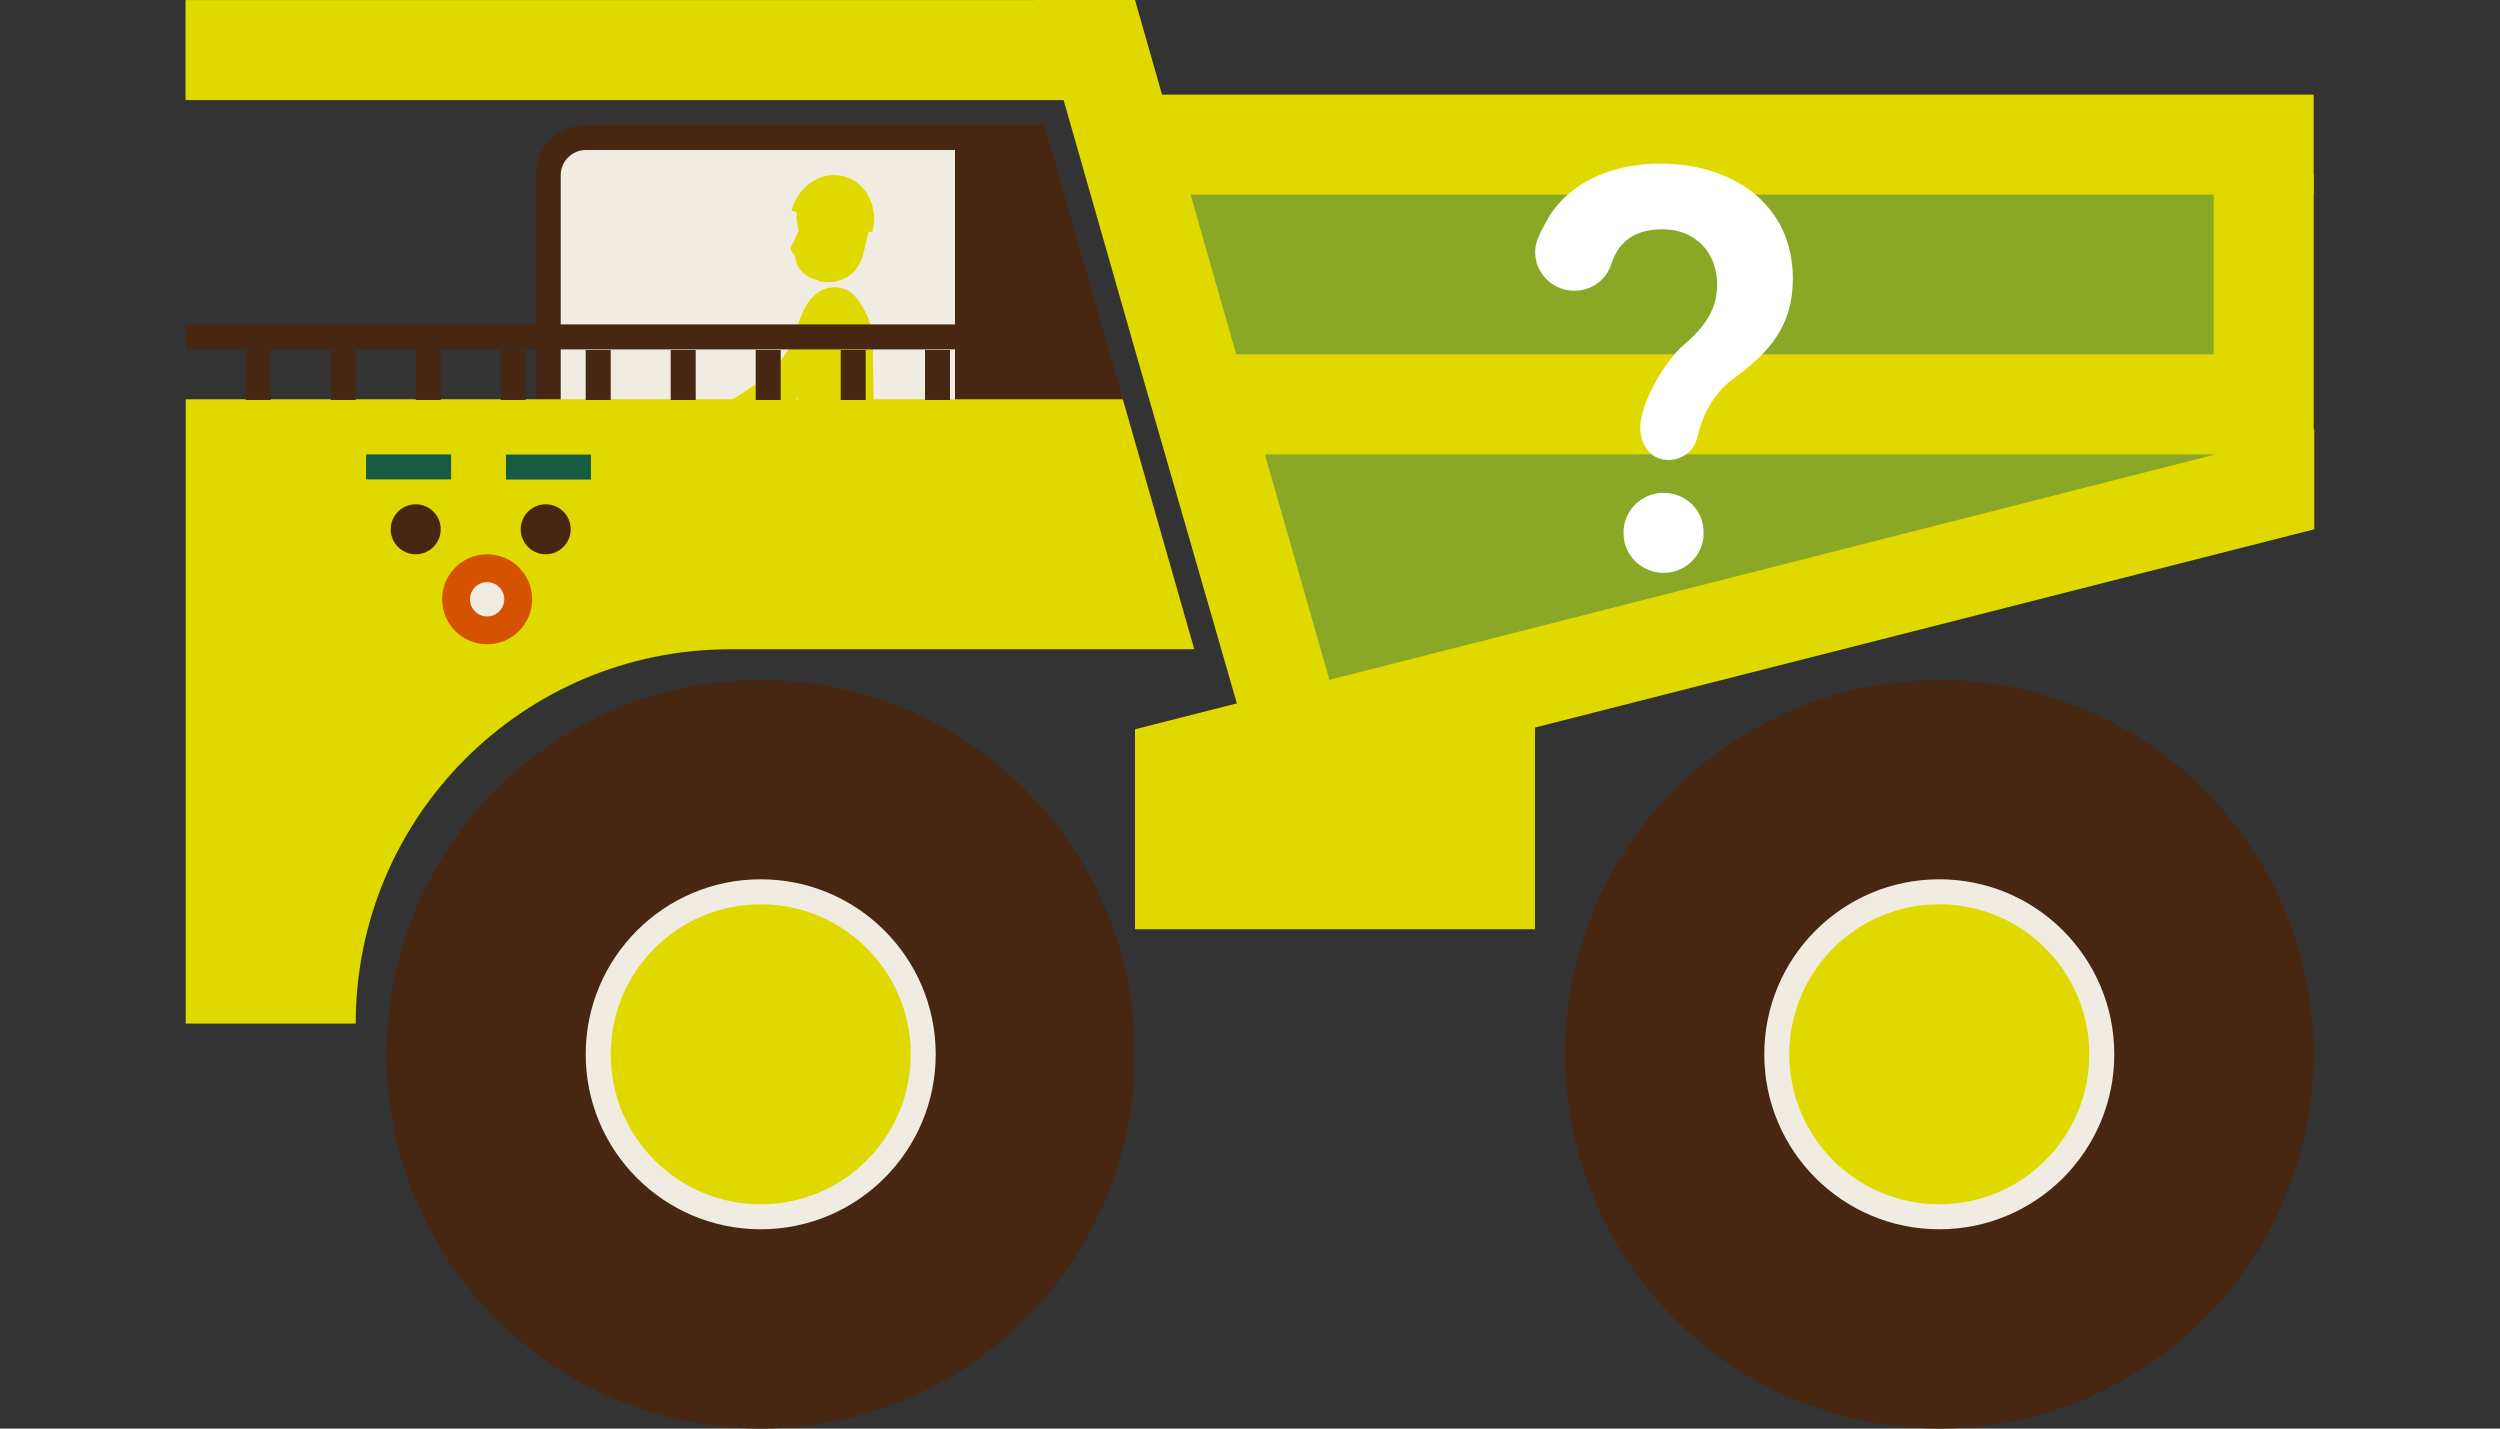
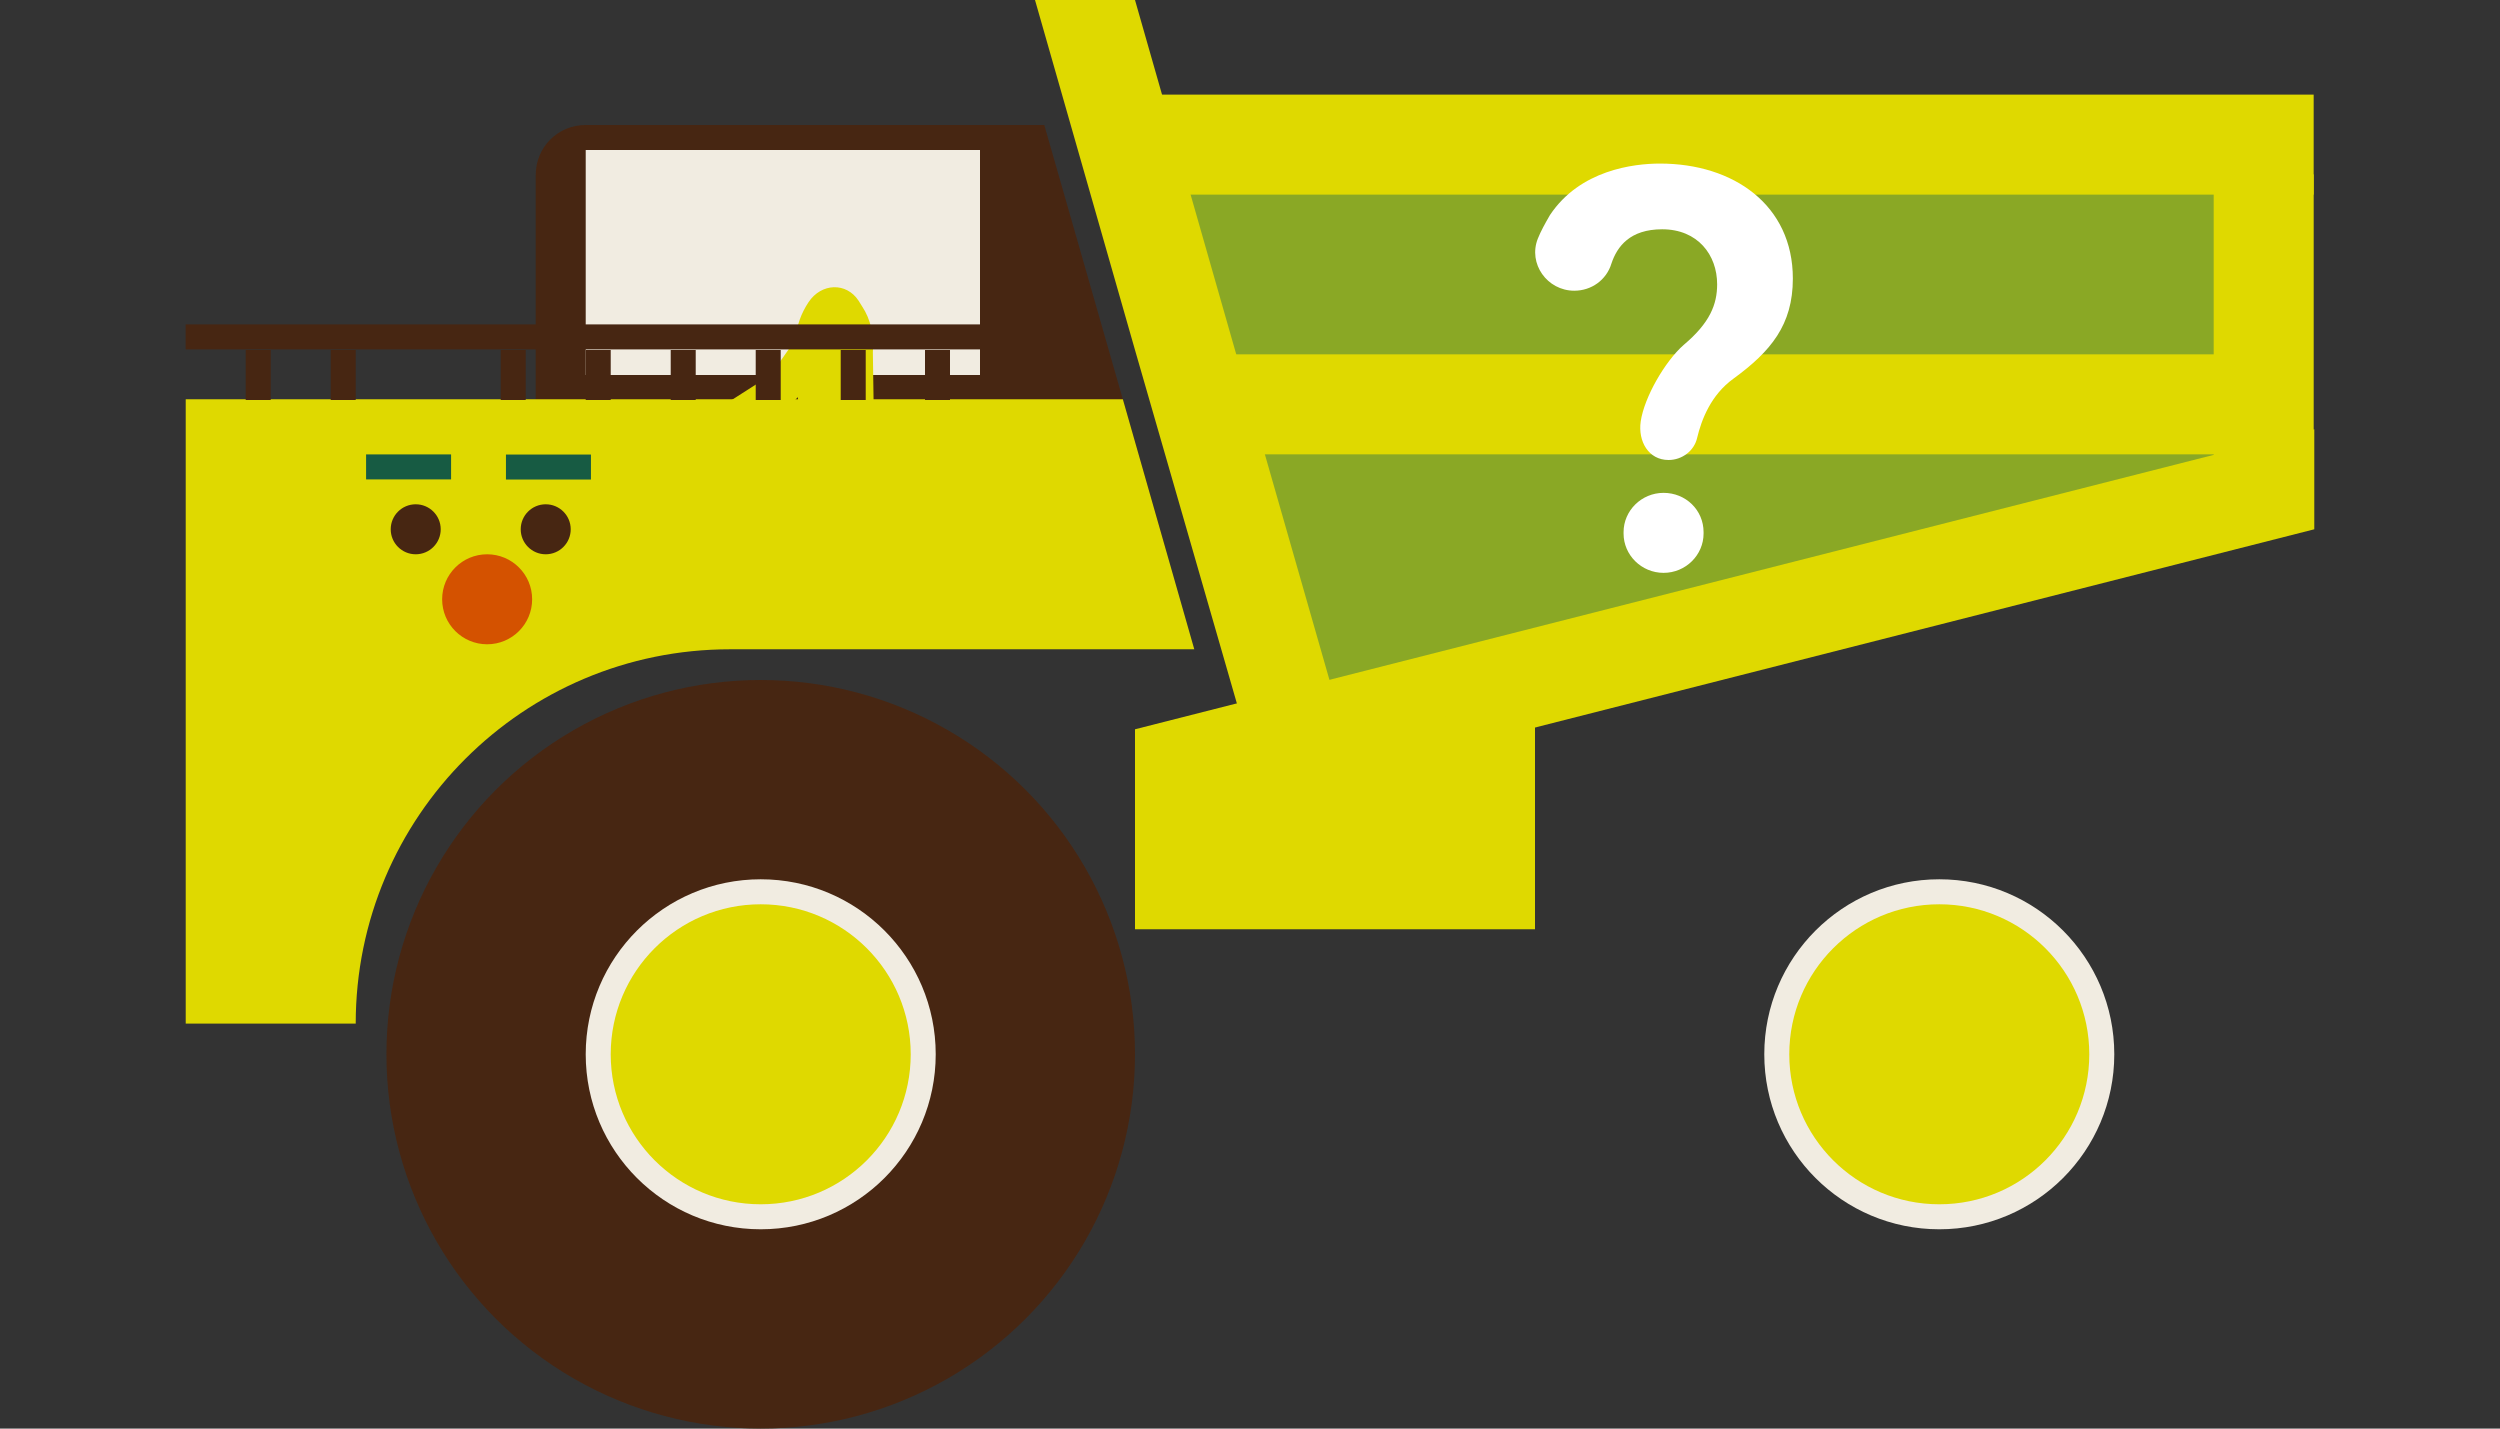
<svg xmlns="http://www.w3.org/2000/svg" version="1.1" x="0px" y="0px" viewBox="0 0 350 200" style="enable-background:new 0 0 350 200;" xml:space="preserve">
  <rect x="0" y="0" width="350" height="200" fill="#333333" stroke="none" />
  <style type="text/css">
	.st0{display:none;}
	.st1{display:inline;fill:#999999;}
	.st2{stroke:#472612;stroke-width:4;stroke-miterlimit:10;}
	.st3{fill:#DFD900;}
	.st4{fill:#0091A0;}
	.st5{fill:#FFFFFF;}
	.st6{fill:#D45200;}
	.st7{fill:#472612;}
	.st8{fill:#005A42;}
	.st9{fill:#DCD2C8;}
	.st10{fill:none;stroke:#231815;stroke-width:6;stroke-miterlimit:10;}
	.st11{fill:none;stroke:#231815;stroke-width:6;stroke-linecap:round;stroke-miterlimit:10;}
	.st12{fill:#F0D83A;}
	.st13{fill:none;stroke:#231815;stroke-width:4;stroke-miterlimit:10;}
	.st14{clip-path:url(#SVGID_3_);fill:#231815;}
	.st15{fill:none;}
	.st16{fill:#231815;}
	.st17{fill:none;stroke:#DCD2C8;stroke-width:4;stroke-linecap:round;stroke-miterlimit:10;}
	.st18{fill:none;stroke:#DCD2C8;stroke-width:4;stroke-linecap:round;stroke-miterlimit:10;stroke-dasharray:10.126,10.126;}
	.st19{fill:none;stroke:#231815;stroke-width:4;stroke-linecap:round;stroke-miterlimit:10;}
	.st20{fill:none;stroke:#231815;stroke-width:4;stroke-linecap:round;stroke-miterlimit:10;stroke-dasharray:10.126,10.126;}
	.st21{fill:#3C3C3C;}
	.st22{fill:#E3BD5E;}
	.st23{fill:#CC934C;}
	.st24{fill:#F0DE73;}
	.st25{fill:#B5AFA7;}
	.st26{fill:#D1D1D1;}
	.st27{fill:#CCAF8A;}
	.st28{fill:#9E775A;}
	.st29{fill:#8DC21F;}
	.st30{fill:#DAD8E4;}
	.st31{fill:#EDAAAA;}
	.st32{fill:#EEEEEF;}
	.st33{fill:#DBE6ED;}
	.st34{fill:#281A18;}
	.st35{fill:none;stroke:#3E3A39;stroke-miterlimit:10;}
	.st36{fill:#3E3A39;}
	.st37{fill:#D94E36;}
	.st38{fill:#989999;}
	.st39{fill:#221714;}
	.st40{fill:#717071;}
	.st41{fill:#009245;}
	.st42{fill:#AADCDC;}
	.st43{fill:#42AAC7;}
	.st44{fill:#AD8143;}
	.st45{fill:#B9D44E;}
	.st46{fill:#8AA825;}
	.st47{fill:#3FA9F5;}
	.st48{fill:#8CB808;}
	.st49{fill:#999999;}
	.st50{fill:#97D3E3;}
	.st51{fill:#006837;}
	.st52{fill:#39B54A;}
	.st53{fill:#B28146;}
	.st54{fill:#00886F;}
	.st55{fill:#9E775A;stroke:#D2C8BE;stroke-linecap:round;stroke-linejoin:round;stroke-miterlimit:10;}
	.st56{fill:#CCAF8A;stroke:#D2C8BE;stroke-linecap:round;stroke-linejoin:round;stroke-miterlimit:10;}
	.st57{fill:#808080;}
	.st58{fill:#CCCCCC;}
	.st59{fill:#FFFFFF;stroke:#E6E6E6;stroke-linejoin:round;stroke-miterlimit:10;}
	.st60{fill:#666666;}
	.st61{fill:#898989;}
	.st62{fill:#983619;}
	.st63{fill:#F1ECE1;}
	.st64{fill:#B3B3B3;}
	.st65{fill:#E6E6E6;}
	.st66{fill:#D6AFA3;}
	.st67{fill:#22B573;}
	.st68{fill:#F2F2F2;}
	.st69{fill:#FFFFFF;stroke:#FFFFFF;stroke-miterlimit:10;}
	.st70{fill:#0071BC;}
	.st71{opacity:0.75;fill:#AFC7D2;}
	.st72{fill:#870012;}
	.st73{fill:#D02609;}
	.st74{fill:#362C29;}
	.st75{fill:#211A1A;}
	.st76{fill:#0A0808;}
	.st77{fill:#574943;}
	.st78{fill:#FA5C52;}
	.st79{fill:#C84030;}
	.st80{fill:#8A1C14;}
	.st81{opacity:0.3;}
	.st82{opacity:0.1;fill:#FFFFFF;}
	.st83{fill:#ECAD77;}
	.st84{fill:#BB7A67;}
	.st85{fill:#744199;}
	.st86{fill:#A4C0B9;}
	.st87{fill:#028EA6;}
	.st88{fill:#C1C6EC;}
	.st89{fill:#98287F;}
	.st90{fill:#5FBAC3;}
	.st91{fill:#175B43;}
	.st92{fill:#142342;}
	.st93{fill:#F7F7F7;}
	.st94{fill:#7FC8CF;}
	.st95{fill:#38A9B5;}
	.st96{fill:#1A1A1A;}
	.st97{fill:#00689B;}
	.st98{opacity:0.3;fill:#B3B3B3;}
	.st99{fill:#D45D87;}
	.st100{fill:#BF1E56;}
	.st101{clip-path:url(#SVGID_5_);}
	.st102{fill:none;stroke:#0091A0;stroke-width:3;stroke-miterlimit:10;}
	.st103{clip-path:url(#SVGID_7_);}
	.st104{fill:none;stroke:#8AA825;stroke-width:3;stroke-miterlimit:10;}
	.st105{fill:#ECAD77;stroke:#ECAD77;stroke-width:0.837;stroke-miterlimit:10;}
	.st106{fill:#6D9A8F;}
	.st107{fill:#C2562A;}
	.st108{fill:#A4C0B9;stroke:#FFFFFF;stroke-width:1.417;stroke-linejoin:round;stroke-miterlimit:10;}
	.st109{fill:#A4C0B9;stroke:#FFFFFF;stroke-width:0.342;stroke-linejoin:round;stroke-miterlimit:10;}
	.st110{fill:#D04255;}
	.st111{opacity:0.4;clip-path:url(#SVGID_9_);fill:#F5F5F5;}
	.st112{opacity:0.5;clip-path:url(#SVGID_9_);fill:url(#SVGID_10_);}
	.st113{fill:#7A6A56;}
	.st114{clip-path:url(#SVGID_11_);fill:#231815;}
	.st115{fill:none;stroke:#D94E36;stroke-width:3;stroke-miterlimit:10;}
	.st116{fill:none;stroke:#D45200;stroke-width:3;stroke-miterlimit:10;}
</style>
  <g id="レイヤー_2" class="st0">
</g>
  <g id="レイヤー_1">
    <g>
      <g>
        <g>
          <path class="st7" d="M82,17.5c-3.9,0-7,3.1-7,7v66.4l88.3-13.7l-17.1-59.7H82z" />
        </g>
-         <path class="st63" d="M133.7,21H82c-1.9,0-3.5,1.6-3.5,3.5v31.5h55.2V21z" />
+         <path class="st63" d="M133.7,21H82v31.5h55.2V21z" />
        <g>
-           <path class="st3" d="M111,35.4l0.3,0.4c0.2,2,1.5,3,3.1,3.4l0,0c0,0,0.4,0.2,0.6,0.3c0.2,0,0.7,0,0.7,0l0,0c0.1,0,0.2,0,0.3,0      c1.3,0,2.5-0.5,3.4-1.3l0,0c0.7-0.7,1.1-1.5,1.4-2.4l0.8-3.4l0.5,0.1c0.2-0.7,0.3-1.4,0.3-2.1c0-0.2,0-0.5-0.1-0.7      c-0.3-2.4-1.9-4.4-4.1-5c-2.3-0.6-4.6,0.3-6.1,2.2c-0.2,0.2-0.3,0.4-0.4,0.6c-0.4,0.6-0.7,1.2-0.9,2l0.7,0.2c0,0.1,0,0.2,0,0.2      l0.1,0c0,0.2-0.1,0.4-0.1,0.6l0.3,1.8l-0.9,2C110.6,34.6,110.7,35.1,111,35.4z" />
          <path class="st3" d="M122.4,62.7l-0.2-13.4c0.2-2.3-0.3-4.6-1.5-6.4l-0.5-0.8c-1.7-2.6-5.2-2.5-7,0.2c-1,1.5-1.7,3.3-1.8,5.2      l-3.5,5l-6.4,4.1c-0.3,0.2-0.4,0.5-0.4,0.8l-0.4,0.1l-2.6,0.2c-0.4-0.1-0.8,0.2-0.8,0.7c0,0.2,0.1,0.4,0.3,0.6l-1,0.6      c-0.5,0.4-0.6,0.6-0.4,1c0.1,0.3,0.4,0.4,0.7,0.4c-0.1,0.3,0.1,0.8,0.4,1.2l0.1,0.2c0.4,0.6,1.1,0.6,1.6,0.3l1.1-0.8l0,0      c0.1,0,0.1-0.1,0.2-0.1l2.2-1.4c0.1,0.2,0.3,0.3,0.5,0.4c-0.2,0.3-0.2,0.8,0,1.3l0.1,0.2c0.2,0.7,0.8,0.8,1.5,0.7l1.3-0.4l0,0      c0.1,0,0.2,0,0.2,0l2.8-0.8c0.2,0.3,0.6,0.5,0.9,0.4l2-0.5l0,1.1L122.4,62.7z M108.8,57.9c-0.3,0.1-0.6,0.4-0.6,0.7l-0.4,0      l-0.6-0.1l3.6-2c0.2-0.1,0.4-0.3,0.6-0.6c0.1-0.1,0.2-0.2,0.3-0.3l0.1,1.5L108.8,57.9z" />
        </g>
        <circle class="st7" cx="106.5" cy="147.6" r="52.4" />
        <rect x="86.5" y="-15" transform="matrix(-1.633947e-07 1 -1 -1.633947e-07 135.489 -41.084)" class="st7" width="3.5" height="124.5" />
        <g>
          <path class="st3" d="M49.8,55.9H26v35v52.4h23.8l0,0c0-29,23.5-52.4,52.4-52.4h65l-10-35H49.8z" />
        </g>
        <rect x="34.4" y="49" class="st7" width="3.5" height="7" />
        <rect x="46.3" y="49" class="st7" width="3.5" height="7" />
-         <rect x="58.2" y="49" class="st7" width="3.5" height="7" />
        <rect x="70.1" y="49" class="st7" width="3.5" height="7" />
        <rect x="82" y="49" class="st7" width="3.5" height="7" />
        <rect x="93.9" y="49" class="st7" width="3.5" height="7" />
        <rect x="105.8" y="49" class="st7" width="3.5" height="7" />
        <rect x="117.7" y="49" class="st7" width="3.5" height="7" />
        <rect x="129.5" y="49" class="st7" width="3.5" height="7" />
        <circle class="st63" cx="106.5" cy="147.6" r="24.5" />
        <circle class="st7" cx="58.2" cy="74.1" r="3.5" />
        <circle class="st7" cx="76.4" cy="74.1" r="3.5" />
        <circle class="st3" cx="106.5" cy="147.6" r="21" />
        <g>
-           <circle class="st7" cx="271.5" cy="147.6" r="52.4" />
          <circle class="st63" cx="271.5" cy="147.6" r="24.5" />
          <circle class="st3" cx="271.5" cy="147.6" r="21" />
        </g>
        <polygon class="st46" points="180.6,98.6 313.5,69.9 313.5,17.5 158.9,18.9    " />
-         <rect x="85.5" y="-59.4" transform="matrix(-4.084887e-08 1 -1 -4.084887e-08 99.475 -85.49)" class="st3" width="14" height="132.9" />
        <rect x="234.4" y="-62.2" transform="matrix(-5.446468e-08 1 -1 -5.446468e-08 261.713 -221.154)" class="st3" width="14" height="165" />
        <rect x="232.3" y="-17.5" transform="matrix(-4.892692e-08 1 -1 -4.892692e-08 295.979 -182.692)" class="st3" width="14" height="148.3" />
        <polygon class="st3" points="324,74.1 324,60.1 158.9,102.1 158.9,116.1    " />
        <polygon class="st3" points="158.9,49 172.9,49 158.9,0 144.9,0    " />
        <polygon class="st3" points="173.6,100 186.9,97.9 172.9,49 158.9,49    " />
        <polygon class="st3" points="214.9,130.1 158.9,130.1 158.9,103.5 214.9,99.3    " />
        <rect x="55.4" y="59.4" transform="matrix(-1.851866e-08 1 -1 -1.851866e-08 122.552 8.217)" class="st91" width="3.5" height="11.9" />
        <rect x="75" y="59.4" transform="matrix(-1.851814e-08 1 -1 -1.851814e-08 142.133 -11.364)" class="st91" width="3.5" height="11.9" />
        <g>
          <circle class="st6" cx="68.2" cy="83.9" r="6.3" />
-           <circle class="st63" cx="68.2" cy="83.9" r="2.4" />
        </g>
        <rect x="310" y="24.5" transform="matrix(-1 -7.355842e-09 7.355842e-09 -1 633.916 89.51)" class="st3" width="14" height="40.6" />
      </g>
      <g>
        <path class="st5" d="M235.7,48.3c3.7-3.1,4.7-5.7,4.7-8.5c0-4.1-2.7-7.7-7.7-7.7c-4.5,0-6.3,2.4-7.1,4.8     c-0.7,2.3-2.8,3.8-5.2,3.8l0,0c-3.8,0-6.5-3.8-5.1-7.3c0.4-1,1-2.1,1.7-3.3c4.2-6.3,11.7-7.2,15.4-7.2c10.3,0,18.6,5.8,18.6,16.1     c0,6.5-3.1,10.2-8.3,14c-3.2,2.3-4.5,5.8-5.1,8.3c-0.4,1.8-2.1,3.1-4,3.1l0,0c-2.8,0-4.3-2.6-3.9-5.4     C230.2,55.6,233.1,50.6,235.7,48.3z" />
        <path class="st5" d="M238.5,74.5v0.2c0,3-2.5,5.5-5.6,5.5l0,0c-3.1,0-5.6-2.5-5.6-5.5v-0.2c0-3,2.5-5.5,5.6-5.5l0,0     C236,69,238.5,71.4,238.5,74.5z" />
      </g>
    </g>
  </g>
</svg>